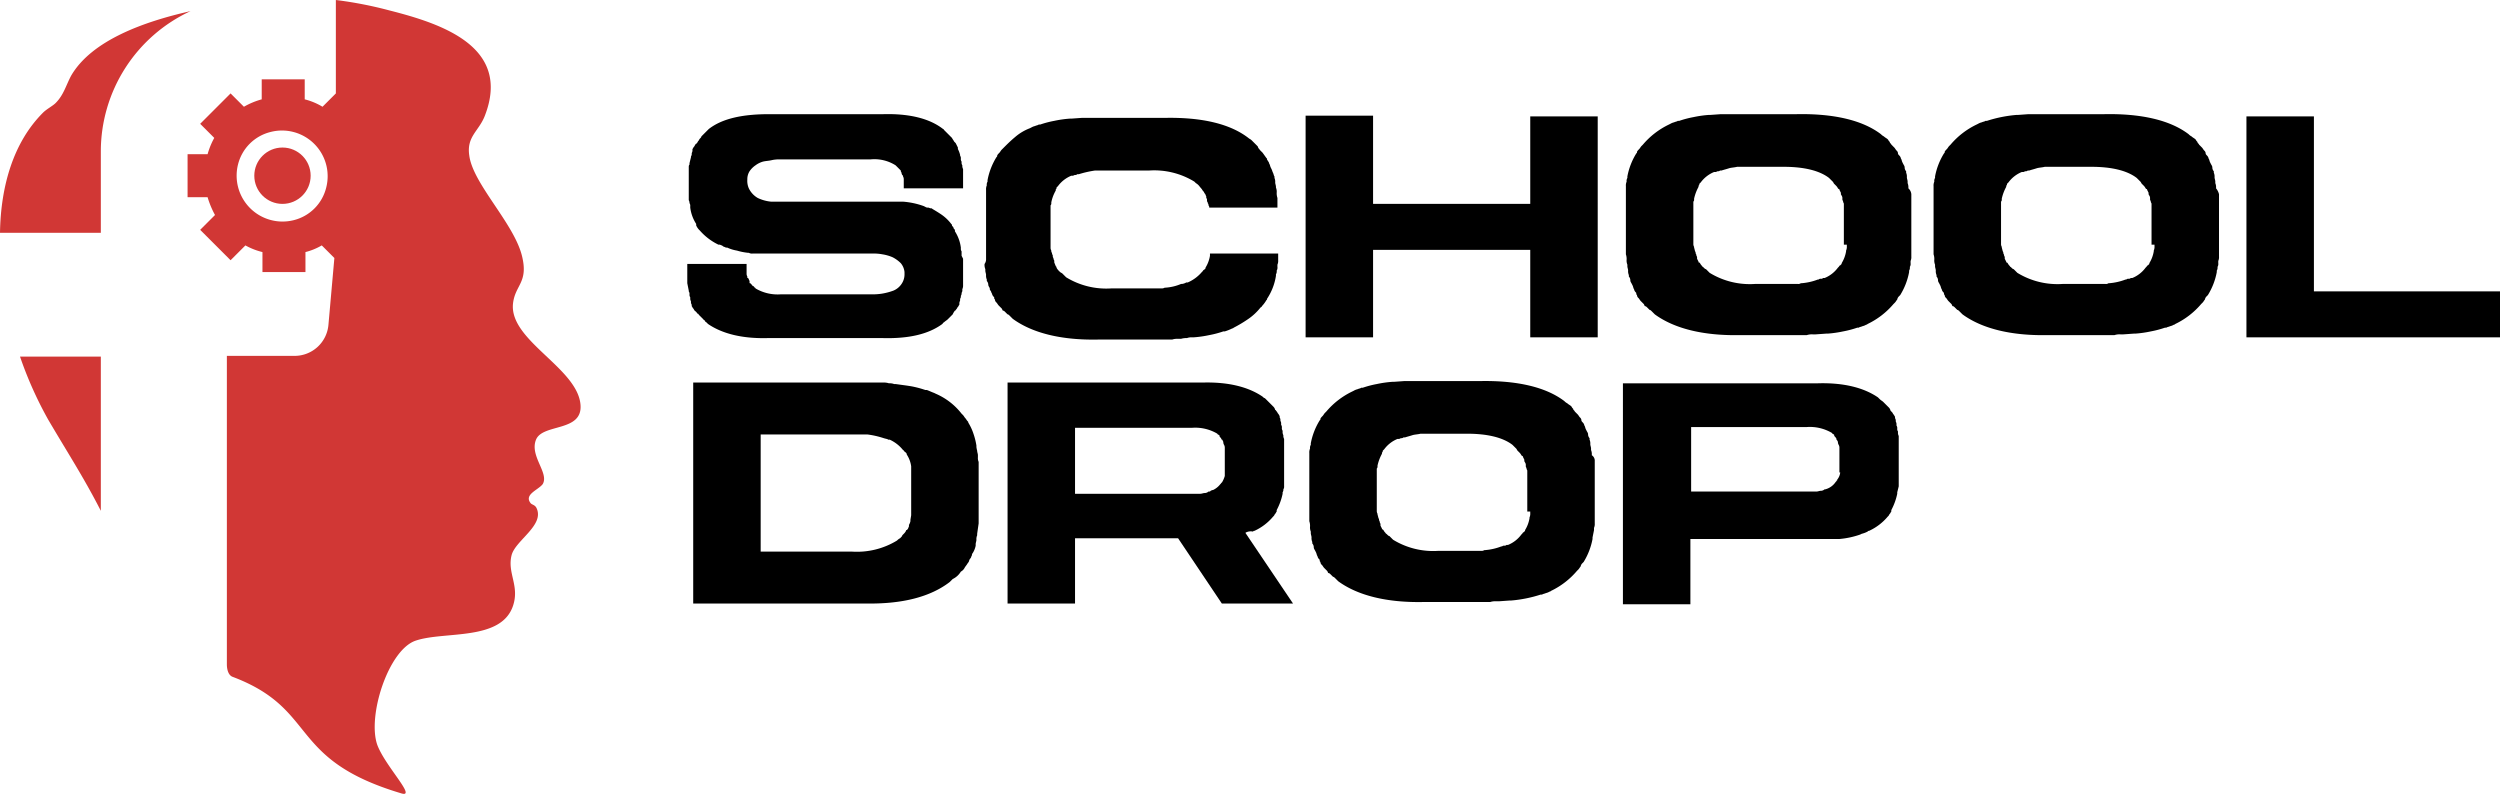
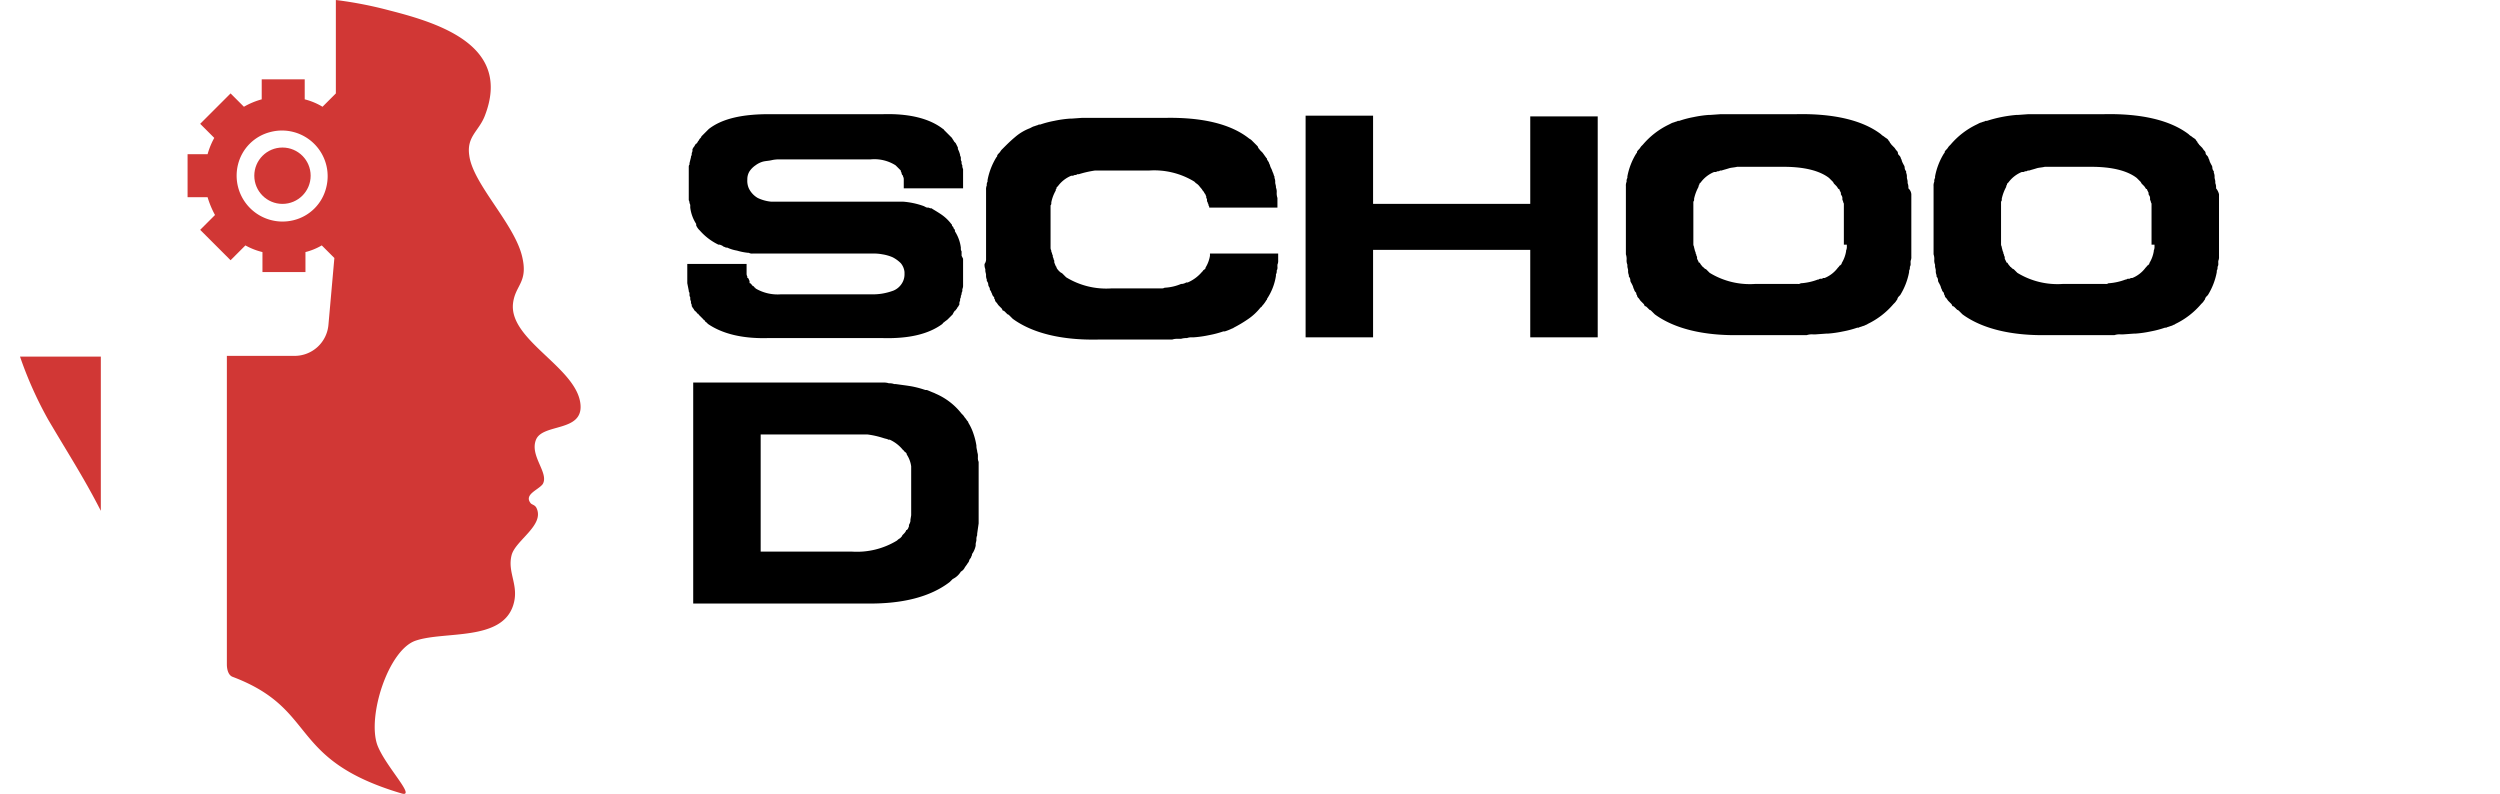
<svg xmlns="http://www.w3.org/2000/svg" id="Layer_1" data-name="Layer 1" viewBox="0 0 337.2 107.08">
  <defs>
    <style>.cls-1{fill:#d13735;}</style>
  </defs>
  <path d="M165.3,84.4V88a1.09,1.09,0,0,1-.1.5v.1a.6.6,0,0,1-.1.4.6.6,0,0,1-.1.4v.2a.6.6,0,0,0-.1.4c0,.1-.1.2-.1.4v.2c-.1.1-.1.2-.2.3s-.1.2-.2.3-.1.2-.2.2a2.19,2.19,0,0,0-.3.5l-.3.3-.2.2-.2.2c-.1.1-.3.2-.5.4-.1,0-.1.1-.2.2-1.9,1.4-4.6,2-8.1,1.9H139c-3.5.1-6.2-.6-8.1-1.9l-.2-.2c-.1-.1-.2-.1-.2-.2s-.2-.1-.2-.2l-.2-.2-.2-.2-.1-.1-.1-.1c-.1-.1-.1-.2-.2-.2s-.1-.2-.2-.2a.1.1,0,0,0-.1-.1l-.1-.1c-.1-.1-.1-.2-.2-.3s-.1-.2-.2-.3v-.2a.6.6,0,0,1-.1-.4c0-.1-.1-.2-.1-.4v-.2a.6.6,0,0,1-.1-.4.6.6,0,0,0-.1-.4v-.1a9329101592432.37,9329101592432.37,0,0,1-.2-1V85.1h8v1.3h0a.76.76,0,0,0,.1.4v.1c0,.1,0,.1.1.1a.1.1,0,0,0,.1.1v.1l.1.2v.2c0,.1,0,.1.1.1l.1.1.1.1a.1.1,0,0,0,.1.1.1.1,0,0,0,.1.1c.1,0,.1.1.2.2a.1.1,0,0,1,.1.1,5.85,5.85,0,0,0,3.4.8h12.2a8.08,8.08,0,0,0,1.5-.1,8.33,8.33,0,0,0,1.5-.4,2.44,2.44,0,0,0,1.1-.9,2.3,2.3,0,0,0,.4-1.4v-.2a2.2,2.2,0,0,0-.5-1.2,4.44,4.44,0,0,0-1.1-.8,5.73,5.73,0,0,0-1.4-.4,6.15,6.15,0,0,0-1.3-.1H136.9a.9.9,0,0,1-.5-.1h-.1a8,8,0,0,1-1.5-.3,5,5,0,0,1-1.3-.4h-.2c-.1-.1-.3-.1-.4-.2s-.2-.1-.4-.2h-.2a7.9,7.9,0,0,1-2.5-1.9l-.1-.1a2.09,2.09,0,0,1-.4-.6v-.2a5.28,5.28,0,0,1-.8-2.2v-.2a.6.6,0,0,0-.1-.4.76.76,0,0,0-.1-.4V72.1c0-.2,0-.3.1-.4v-.2a30827137529773.44,30827137529773.44,0,0,1,.2-.8v-.1a.6.6,0,0,0,.1-.4c0-.1.1-.2.1-.4v-.2c.1-.1.1-.2.2-.3s.1-.2.2-.3a.1.1,0,0,1,.1-.1l.1-.1c.1-.1.1-.2.2-.3s.1-.2.2-.3.2-.2.2-.3l.4-.4.4-.4.2-.2c1.8-1.4,4.5-2,8.1-2h15.4c3.6-.1,6.3.6,8.1,2a.1.1,0,0,1,.1.1l.1.1.4.4.2.2.2.2.1.1.1.1c.1.2.2.3.3.5l.2.2.3.6v.2a3.39,3.39,0,0,1,.3.8v.1a.6.6,0,0,1,.1.4.6.6,0,0,0,.1.4v.1a.6.6,0,0,0,.1.4.9.9,0,0,0,.1.5v2.6h-8V73.7a.76.76,0,0,0-.1-.4h0c0-.1,0-.1-.1-.2s0-.1-.1-.2v-.1l-.1-.2v-.1l-.2-.2-.2-.2-.2-.2-.1-.1a5.35,5.35,0,0,0-3.4-.8H140.6a4.48,4.48,0,0,0-1.1.1c-.4.1-.8.1-1.2.2a3.13,3.13,0,0,0-1,.5,3,3,0,0,0-.8.8,2,2,0,0,0-.3,1.1,2.54,2.54,0,0,0,.2,1.2,3,3,0,0,0,1.2,1.3,5.34,5.34,0,0,0,1.8.5h17.8a10.58,10.58,0,0,1,2.8.6l.2.1a.6.6,0,0,0,.4.1c.1,0,.2.1.4.1s.1.1.2.1c.5.3,1,.6,1.4.9a5.73,5.73,0,0,1,1.1,1.1c.1.1.1.1.1.2s.2.2.2.3.1.2.2.3v.2a5.28,5.28,0,0,1,.8,2.2V83a.6.6,0,0,0,.1.4V84l.2.4Z" transform="translate(-35.4 -49.5)" />
  <path d="M168.4,84.4h0V75.1a1.27,1.27,0,0,1,.1-.6.75.75,0,0,1,.1-.5v-.2a9.08,9.08,0,0,1,1.2-3.1c.1-.1.1-.1.1-.2s.2-.3.3-.4.2-.3.3-.4l.2-.2c.5-.5,1-1,1.6-1.5a6.66,6.66,0,0,1,2-1.2l.2-.1a1.69,1.69,0,0,1,.5-.2c.2-.1.4-.1.5-.2h.2a13.32,13.32,0,0,1,1.9-.5,15.17,15.17,0,0,1,2.1-.3h.2l1.4-.1h11.2c5-.1,8.9.8,11.4,2.8a1.38,1.38,0,0,1,.4.3l.3.3.3.3c.1.1.2.2.2.3s.2.2.2.3l.2.2.2.2.5.7c.1.1.1.1.1.2s.1.1.1.2a.76.76,0,0,1,.2.4c.1.1.1.3.2.5l.1.2c.1.2.1.3.2.5s.1.4.2.5v.2a1.27,1.27,0,0,1,.1.6c0,.2.1.4.1.6v.1a1.48,1.48,0,0,1,.1.7,2,2,0,0,0,.1.7v1.3h-9.2a.37.37,0,0,0-.1-.3.37.37,0,0,0-.1-.3v-.1a.37.37,0,0,1-.1-.3.37.37,0,0,0-.1-.3V76c-.1-.2-.1-.3-.2-.4a.31.31,0,0,1-.1-.2,1.38,1.38,0,0,1-.3-.4l-.1-.1a.1.1,0,0,0-.1-.1,1.7,1.7,0,0,0-.6-.6l-.2-.2a10.36,10.36,0,0,0-6.1-1.5h-7.3a14.19,14.19,0,0,0-2.2.5h-.2a.37.37,0,0,1-.3.1c-.1,0-.2.1-.3.1h-.2a4.2,4.2,0,0,0-1.8,1.4l-.1.1c-.1.1-.1.1-.1.2s-.1.1-.1.2v.1a5.23,5.23,0,0,0-.6,1.6v.1a.37.37,0,0,1-.1.3v5.7a.76.76,0,0,0,.1.4v.1c0,.1.1.2.1.3s.1.2.1.3v.1c0,.1.1.2.1.3s.1.2.1.3v.2l.2.5c.1.1.1.1.1.2a1.38,1.38,0,0,0,.3.4.1.1,0,0,0,.1.1l.1.1c.1.1.2.1.3.2l.3.3.2.2a10.36,10.36,0,0,0,6.1,1.5h6.8a.76.76,0,0,0,.4-.1h.1a6.48,6.48,0,0,0,2.1-.5h.1a1.42,1.42,0,0,0,.6-.2h.2a5.22,5.22,0,0,0,1.9-1.4l.1-.1c.1-.1.1-.2.2-.2l.2-.2v-.1a4.42,4.42,0,0,0,.6-1.6v-.3h9.2v.9a1.27,1.27,0,0,1-.1.6v.3a.75.75,0,0,1-.1.5.75.75,0,0,1-.1.5v.2a7.74,7.74,0,0,1-1.2,3.1c0,.1,0,.1-.1.2a4.17,4.17,0,0,1-.6.8c0,.1-.1.1-.2.2a7.52,7.52,0,0,1-1.6,1.5,17.59,17.59,0,0,1-2,1.2.31.31,0,0,1-.2.1,6.89,6.89,0,0,1-1,.4h-.2a13.32,13.32,0,0,1-1.9.5,15.17,15.17,0,0,1-2.1.3h-.2a1.7,1.7,0,0,0-.7.1,2.49,2.49,0,0,0-.8.1h-.4a2.2,2.2,0,0,0-.8.1h-10c-5,.1-8.9-.9-11.5-2.8l-.2-.2-.2-.2c-.1-.1-.2-.2-.3-.2l-.3-.3c-.1-.1-.2-.2-.3-.2s-.1-.2-.2-.3l-.2-.2-.2-.2c-.1-.1-.2-.3-.3-.4a.52.52,0,0,1-.2-.4c-.1-.1-.1-.1-.1-.2s0-.1-.1-.2a.76.76,0,0,1-.2-.4c-.1-.1-.1-.3-.2-.4s-.1-.2-.1-.3-.2-.3-.2-.5-.1-.4-.2-.5v-.2a1.27,1.27,0,0,1-.1-.6c0-.2-.1-.4-.1-.6v-.2a1.48,1.48,0,0,1-.1-.7A1.08,1.08,0,0,0,168.4,84.4Z" transform="translate(-35.4 -49.5)" />
  <path d="M211.5,94.9V65.1h9.1V77h21.2V65.2h9.1V95h-9.1V83.2H220.6V95h-9.1Z" transform="translate(-35.4 -49.5)" />
  <path d="M293.2,75.7h0v8.4a1.27,1.27,0,0,1-.1.6V85a.75.75,0,0,1-.1.5.75.75,0,0,1-.1.5v.2a9.08,9.08,0,0,1-1.2,3.1,398065729532.78,398065729532.78,0,0,1-.2.2.76.76,0,0,0-.2.4c-.1.1-.2.3-.3.4l-.2.2a10.58,10.58,0,0,1-3.5,2.7.31.31,0,0,1-.2.1,1.69,1.69,0,0,1-.5.2c-.2.1-.4.1-.5.2h-.2a13.32,13.32,0,0,1-1.9.5,15.17,15.17,0,0,1-2.1.3h-.2l-1.4.1h-.4a2.2,2.2,0,0,0-.8.1h-9c-5,.1-8.9-.9-11.5-2.8l-.2-.2-.2-.2c-.1-.1-.2-.2-.3-.2l-.3-.3c-.1-.1-.2-.2-.3-.2s-.1-.2-.2-.3l-.2-.2-.2-.2c-.1-.1-.2-.3-.3-.4a.52.52,0,0,1-.2-.4c-.1-.1-.1-.1-.1-.2s0-.1-.1-.2a.76.76,0,0,1-.2-.4c-.1-.1-.1-.3-.2-.5l-.1-.2c-.1-.2-.2-.3-.2-.5s-.1-.4-.2-.5v-.2a1.27,1.27,0,0,1-.1-.6c0-.2-.1-.4-.1-.6v-.2a1.48,1.48,0,0,1-.1-.7,2,2,0,0,0-.1-.7h0V74.6a1.27,1.27,0,0,1,.1-.6.75.75,0,0,1,.1-.5v-.2a9.08,9.08,0,0,1,1.2-3.1c.1-.1.1-.1.1-.2s.2-.3.3-.4.2-.3.3-.4l.2-.2a10.58,10.58,0,0,1,3.5-2.7l.2-.1a1.69,1.69,0,0,1,.5-.2c.2-.1.4-.1.5-.2h.2a13.32,13.32,0,0,1,1.9-.5,15.17,15.17,0,0,1,2.1-.3h.2l1.4-.1h10.2c5-.1,8.9.8,11.4,2.7a1.38,1.38,0,0,0,.4.3c.2.2.5.3.6.5s.2.2.2.3.2.2.2.3l.2.2.2.2c.1.1.2.3.3.4a.52.52,0,0,1,.2.4c0,.1.1.2.2.3a.76.76,0,0,1,.2.4c.1.1.1.3.2.5l.1.2c.1.2.2.3.2.5s.1.4.2.5v.2a1.27,1.27,0,0,1,.1.6c0,.2.1.4.1.6v.2a1.48,1.48,0,0,1,.1.7A1.2,1.2,0,0,1,293.2,75.7Zm-9.1,6.8V77c0-.1-.1-.2-.1-.3s-.1-.2-.1-.3v-.2c0-.2-.1-.3-.2-.5v-.2l-.2-.4c0-.1,0-.1-.1-.1l-.1-.1a1.38,1.38,0,0,0-.3-.4l-.2-.2c-.1-.1-.1-.2-.2-.3l-.3-.3-.2-.2c-1.3-1-3.4-1.5-6.1-1.5h-6.3c-.4.1-.8.1-1.1.2s-.7.2-1,.3h-.2a.37.37,0,0,1-.3.1c-.1,0-.2.1-.3.1h-.2a4.2,4.2,0,0,0-1.8,1.4l-.1.1c-.1.1-.1.1-.1.2s-.1.1-.1.2v.1a5.94,5.94,0,0,0-.6,1.6v.1a.37.37,0,0,1-.1.3v5.7a.76.76,0,0,0,.1.4v.1c.1.3.1.5.2.6v.1c0,.1.1.2.1.3s.1.2.1.3v.2l.2.4c0,.1,0,.1.1.1l.1.1a1.38,1.38,0,0,0,.3.4.1.1,0,0,0,.1.1l.1.1c.1.1.2.2.3.2l.3.3.2.2a10.36,10.36,0,0,0,6.1,1.5h5.8a.6.6,0,0,0,.4-.1h.1a7.85,7.85,0,0,0,2.2-.5h.1a.37.37,0,0,1,.3-.1.37.37,0,0,0,.3-.1h.2a4.2,4.2,0,0,0,1.8-1.4l.1-.1c.1-.1.1-.2.2-.2l.2-.2V85a4.42,4.42,0,0,0,.6-1.6v-.1a1.27,1.27,0,0,0,.1-.6v-.2Z" transform="translate(-35.4 -49.5)" />
  <path d="M334.7,75.7h0v8.4a1.27,1.27,0,0,1-.1.6V85a.75.75,0,0,1-.1.5.75.75,0,0,1-.1.5v.2a9.08,9.08,0,0,1-1.2,3.1,398065729532.74,398065729532.74,0,0,1-.2.2.76.76,0,0,0-.2.4c-.1.1-.2.3-.3.4l-.2.2a10.58,10.58,0,0,1-3.5,2.7.31.31,0,0,1-.2.1,1.69,1.69,0,0,1-.5.2c-.2.1-.4.1-.5.2h-.2a13.32,13.32,0,0,1-1.9.5,15.17,15.17,0,0,1-2.1.3h-.2l-1.4.1h-.4a2.2,2.2,0,0,0-.8.1h-9c-5,.1-8.9-.9-11.5-2.8l-.2-.2-.2-.2c-.1-.1-.2-.2-.3-.2l-.3-.3c-.1-.1-.2-.2-.3-.2s-.1-.2-.2-.3l-.2-.2-.2-.2c-.1-.1-.2-.3-.3-.4a.52.52,0,0,1-.2-.4c-.1-.1-.1-.1-.1-.2s0-.1-.1-.2a.76.76,0,0,1-.2-.4c-.1-.1-.1-.3-.2-.5l-.1-.2c-.1-.2-.2-.3-.2-.5a.76.76,0,0,0-.2-.5v-.2a1.27,1.27,0,0,1-.1-.6c0-.2-.1-.4-.1-.6v-.2a1.48,1.48,0,0,1-.1-.7,2,2,0,0,0-.1-.7h0V74.6a1.27,1.27,0,0,1,.1-.6.75.75,0,0,1,.1-.5v-.2a9.08,9.08,0,0,1,1.2-3.1c.1-.1.1-.1.1-.2s.2-.3.3-.4.2-.3.3-.4l.2-.2a10.58,10.58,0,0,1,3.5-2.7l.2-.1a1.69,1.69,0,0,1,.5-.2c.2-.1.4-.1.5-.2h.2a17.71,17.71,0,0,1,4-.8h.2l1.4-.1h10.2c5-.1,8.9.8,11.4,2.7a1.38,1.38,0,0,0,.4.3c.2.2.5.3.6.5s.2.2.2.3.2.2.2.3l.2.2.2.2c.1.1.2.3.3.4a.52.52,0,0,1,.2.4c0,.1.1.2.2.3a.76.76,0,0,1,.2.4c.1.1.1.3.2.5l.1.2c.1.2.2.3.2.5s.1.4.2.5v.2a1.27,1.27,0,0,1,.1.6c0,.2.1.4.1.6v.2a1.48,1.48,0,0,1,.1.7A2,2,0,0,1,334.7,75.7Zm-9.1,6.8V77c0-.1-.1-.2-.1-.3s-.1-.2-.1-.3v-.2c0-.2-.1-.3-.2-.5v-.2l-.2-.4c0-.1,0-.1-.1-.1l-.1-.1a1.38,1.38,0,0,0-.3-.4l-.2-.2c-.1-.1-.1-.2-.2-.3l-.3-.3-.2-.2c-1.3-1-3.4-1.5-6.1-1.5h-6.3c-.4.1-.8.1-1.1.2s-.7.2-1,.3h-.2a.37.37,0,0,1-.3.1c-.1,0-.2.1-.3.1h-.2a4.2,4.2,0,0,0-1.8,1.4l-.1.1c-.1.1-.1.1-.1.2s-.1.1-.1.2v.1a5.94,5.94,0,0,0-.6,1.6v.1a.37.37,0,0,1-.1.3v5.7a.76.76,0,0,0,.1.4v.1c.1.3.1.5.2.6v.1c0,.1.1.2.1.3s.1.2.1.3v.2l.2.4c0,.1,0,.1.1.1l.1.1a1.38,1.38,0,0,0,.3.4.1.1,0,0,0,.1.1l.1.1c.1.1.2.2.3.2l.3.3.2.2a10.36,10.36,0,0,0,6.1,1.5h5.8a.6.6,0,0,0,.4-.1h.1a7.85,7.85,0,0,0,2.2-.5h.1a.37.37,0,0,1,.3-.1.37.37,0,0,0,.3-.1h.2a4.2,4.2,0,0,0,1.8-1.4l.1-.1c.1-.1.1-.2.2-.2l.2-.2V85a4.42,4.42,0,0,0,.6-1.6v-.1a1.27,1.27,0,0,0,.1-.6v-.2Z" transform="translate(-35.4 -49.5)" />
-   <path d="M372.6,88.8V95H338.4V65.2h9.1V88.8Z" transform="translate(-35.4 -49.5)" />
  <path d="M152.1,130.9H128.9V101.1h25.6a2.2,2.2,0,0,1,.8.1,1.7,1.7,0,0,1,.7.1h.2c.7.1,1.5.2,2.1.3a13.32,13.32,0,0,1,1.9.5h.2c.3.1.7.3,1,.4l.2.1a8.87,8.87,0,0,1,3.5,2.7l.2.2c.1.1.2.3.3.4s.2.3.3.4.1.1.1.2a6.89,6.89,0,0,1,.7,1.5,9.36,9.36,0,0,1,.4,1.6v.2a4.33,4.33,0,0,0,.1.5c0,.2.1.4.1.6v.3a1.27,1.27,0,0,0,.1.6v8.3h0a16924563330487.4,16924563330487.4,0,0,1-.2,1.4v.2a1.27,1.27,0,0,0-.1.6c0,.2-.1.4-.1.6v.2a3,3,0,0,1-.4,1,.37.37,0,0,0-.1.3c-.1.1-.1.3-.2.4a.76.76,0,0,0-.2.4,1.24,1.24,0,0,1-.2.3c-.1.2-.3.4-.4.6a1.21,1.21,0,0,1-.5.5,2.59,2.59,0,0,1-1.1,1l-.2.2-.2.2C160.9,130,157.1,131,152.1,130.9Zm-1.6-22.8H138v15.8h12.3a10.36,10.36,0,0,0,6.1-1.5,1.38,1.38,0,0,1,.4-.3c.2-.2.3-.3.3-.4l.2-.2a1.38,1.38,0,0,0,.3-.4c0-.1,0-.1.1-.1l.1-.1c.1-.1.1-.2.2-.4v-.2a1.69,1.69,0,0,0,.2-.5v-.2l.1-.6v-6.6a3.82,3.82,0,0,0-.6-1.6v-.1c-.1-.1-.1-.2-.2-.2l-.2-.2a.1.1,0,0,0-.1-.1,4.89,4.89,0,0,0-1.8-1.4h-.2c-.1-.1-.3-.1-.6-.2h0a12,12,0,0,0-2.2-.5h-1.9Z" transform="translate(-35.4 -49.5)" />
-   <path d="M203.5,121.3h0a.1.1,0,0,0-.1.1l6.4,9.5h-9.6l-5.9-8.8H180.4v8.8h-9.1V101.1h26.3c3.5-.1,6.2.6,8.1,1.9.1.1.2.2.3.2l.8.8.3.3a.91.91,0,0,1,.3.5c.1,0,.1.1.2.2s.1.2.2.3.1.2.2.3v.2a.6.6,0,0,1,.1.4c0,.1.1.2.1.4v.2a.6.6,0,0,1,.1.4.6.6,0,0,0,.1.4v.1a.9.9,0,0,0,.1.5.9.9,0,0,0,.1.5v6.4a.6.6,0,0,1-.1.4.6.6,0,0,1-.1.4v.2a8.26,8.26,0,0,1-.8,2.2v.2c-.1.1-.1.2-.2.3s-.1.2-.2.3l-.1.1a7.17,7.17,0,0,1-2.5,1.9c-.1,0-.1,0-.2.1A1.41,1.41,0,0,0,203.5,121.3Zm-23.1-14v8.8h16.9c.2,0,.4-.1.6-.1s.4-.1.5-.2h.1c.1,0,.1,0,.2-.1s.1,0,.2-.1h.1a2.72,2.72,0,0,0,1-.8l.1-.1a.1.1,0,0,1,.1-.1h0a3.55,3.55,0,0,0,.4-.9v-3.8h0a.76.76,0,0,0-.1-.4h0a.77.77,0,0,1-.1-.3v-.1l-.1-.2a.1.1,0,0,0-.1-.1.35.35,0,0,1-.1-.2l-.1-.1c-.1-.1-.1-.1-.1-.2s-.1-.1-.2-.2a.1.1,0,0,1-.1-.1,5.85,5.85,0,0,0-3.4-.8H180.4Z" transform="translate(-35.4 -49.5)" />
-   <path d="M250.5,111.7h0v8.4a1.27,1.27,0,0,1-.1.6v.3a9329101592432.12,9329101592432.12,0,0,1-.2,1v.2a9.08,9.08,0,0,1-1.2,3.1,1990328647663.84,1990328647663.84,0,0,1-.2.2.76.76,0,0,0-.2.4c-.1.1-.2.3-.3.4l-.2.2a10.58,10.58,0,0,1-3.5,2.7.31.31,0,0,1-.2.1,1.69,1.69,0,0,1-.5.2c-.2.1-.4.1-.5.2h-.2a17.71,17.71,0,0,1-4,.8H239l-1.4.1h-.4a2.2,2.2,0,0,0-.8.1h-9c-5,.1-8.9-.9-11.5-2.8l-.2-.2-.2-.2c-.1-.1-.2-.2-.3-.2l-.3-.3c-.1-.1-.2-.2-.3-.2s-.1-.2-.2-.3l-.2-.2-.2-.2c-.1-.1-.2-.3-.3-.4a.52.52,0,0,1-.2-.4c-.1-.1-.1-.1-.1-.2s0-.1-.1-.2a.76.76,0,0,1-.2-.4c-.1-.1-.1-.3-.2-.5l-.1-.2c-.1-.2-.2-.3-.2-.5s-.1-.4-.2-.5v-.2a1.27,1.27,0,0,1-.1-.6c0-.2-.1-.4-.1-.6v-.2a1.48,1.48,0,0,1-.1-.7,2,2,0,0,0-.1-.7h0v-9.2a1.27,1.27,0,0,1,.1-.6.75.75,0,0,1,.1-.5v-.2a9.08,9.08,0,0,1,1.2-3.1c.1-.1.1-.1.1-.2s.2-.3.3-.4.2-.3.3-.4l.2-.2a10.58,10.58,0,0,1,3.5-2.7l.2-.1a1.69,1.69,0,0,1,.5-.2c.2-.1.4-.1.5-.2h.2a13.32,13.32,0,0,1,1.9-.5,15.17,15.17,0,0,1,2.1-.3h.2l1.4-.1H235c5-.1,8.9.8,11.4,2.7a1.38,1.38,0,0,0,.4.3c.2.2.5.3.6.5s.2.2.2.3.2.2.2.3l.2.2.2.2c.1.1.2.3.3.4a.52.52,0,0,1,.2.4c0,.1.1.2.2.3a.76.76,0,0,1,.2.4c.1.1.1.3.2.5l.1.2c.1.2.2.3.2.5s.1.4.2.5v.2a1.27,1.27,0,0,1,.1.6c0,.2.1.4.1.6v.2a1.48,1.48,0,0,1,.1.7A.87.87,0,0,1,250.5,111.7Zm-9.1,6.8V113c0-.1-.1-.2-.1-.3s-.1-.2-.1-.3v-.2c0-.2-.1-.3-.2-.5v-.2l-.2-.4c0-.1,0-.1-.1-.1l-.1-.1a1.38,1.38,0,0,0-.3-.4l-.2-.2c-.1-.1-.1-.2-.2-.3l-.3-.3-.2-.2c-1.3-1-3.4-1.5-6.1-1.5H227c-.4.1-.8.1-1.1.2s-.7.2-1,.3h-.2a.37.37,0,0,1-.3.1c-.1,0-.2.1-.3.1h-.2a4.2,4.2,0,0,0-1.8,1.4l-.1.1c-.1.1-.1.1-.1.2s-.1.1-.1.2v.1a5.94,5.94,0,0,0-.6,1.6v.1a.37.37,0,0,1-.1.3v5.7a.76.76,0,0,0,.1.4v.1c.1.3.1.5.2.6v.1c0,.1.1.2.1.3s.1.2.1.3v.2l.2.4c0,.1,0,.1.1.1l.1.1a1.38,1.38,0,0,0,.3.4.1.1,0,0,0,.1.1l.1.1c.1.1.2.2.3.2l.3.3.2.2a10.36,10.36,0,0,0,6.1,1.5h5.8a.6.6,0,0,0,.4-.1h.1a7.85,7.85,0,0,0,2.2-.5h.1a.37.37,0,0,1,.3-.1.37.37,0,0,0,.3-.1h.2a4.2,4.2,0,0,0,1.8-1.4l.1-.1c.1-.1.1-.2.2-.2l.2-.2V121a4.42,4.42,0,0,0,.6-1.6v-.1a1.27,1.27,0,0,0,.1-.6v-.2Z" transform="translate(-35.4 -49.5)" />
-   <path d="M291.5,108.6v6.5a3082713752982.35,3082713752982.35,0,0,0-.2.8v.2a8.26,8.26,0,0,1-.8,2.2v.2c-.1.1-.1.2-.2.3s-.1.2-.2.3l-.1.1a7.17,7.17,0,0,1-2.5,1.9c-.1,0-.1,0-.2.1a3.39,3.39,0,0,1-.8.3l-.2.1a11.54,11.54,0,0,1-2.8.6H263.4V131h-9.1V101.2h26.3c3.5-.1,6.2.6,8.1,1.9l.2.2c.2.2.4.3.5.4l.2.2.2.2.3.3a.91.91,0,0,1,.3.5l.2.2c.1.1.1.2.2.3s.1.2.2.3v.2a.6.6,0,0,1,.1.4c0,.1.1.2.1.4v.2a.6.6,0,0,1,.1.4.6.6,0,0,0,.1.4v.1a.9.9,0,0,0,.1.5v.3Zm-8,4.4v-3.1h0a.76.76,0,0,0-.1-.4h0a.77.77,0,0,1-.1-.3v-.1l-.1-.2c-.1-.1-.1-.1-.1-.2s-.1-.1-.1-.2l-.1-.1c-.1-.1-.1-.1-.1-.2s-.1-.1-.2-.2a.1.1,0,0,1-.1-.1,5.85,5.85,0,0,0-3.4-.8H263.5v8.7h16.9c.2,0,.4-.1.6-.1s.4-.1.5-.2h.1a2.43,2.43,0,0,0,1.4-1l.1-.1a.1.1,0,0,1,.1-.1v-.1a1.88,1.88,0,0,0,.4-.9v-.1c-.1.1-.1,0-.1-.2Z" transform="translate(-35.4 -49.5)" />
  <path class="cls-1" d="M41.9,106.1c2.7,4.6,4.8,7.8,7.1,12.3V97.6H38.1a51.66,51.66,0,0,0,3.8,8.5Z" transform="translate(-35.4 -49.5)" />
-   <path class="cls-1" d="M45,59.7c-.7,1.3-1,2.6-2.1,3.7-.4.4-1.2.8-1.7,1.3-4,4-5.7,9.9-5.8,16.2H49v-11A20.86,20.86,0,0,1,61.1,51c-6.2,1.4-13.3,3.9-16.1,8.7Z" transform="translate(-35.4 -49.5)" />
  <circle class="cls-1" cx="38.1" cy="23.7" r="3.8" />
  <path class="cls-1" d="M113.7,104.1c-.4-5-9.7-8.7-9.1-13.7.3-2.5,2.1-2.8,1.2-6.4-1.1-4.4-6.6-9.7-7.1-13.5-.4-2.6,1.3-3.3,2.1-5.4,3.6-9.3-5.8-12.4-12.9-14.2a53.46,53.46,0,0,0-7.2-1.4V62.1h0l-1.8,1.8a8.66,8.66,0,0,0-2.4-1V60.2H70.7v2.7a10.14,10.14,0,0,0-2.4,1l-1.8-1.8-4.1,4.1,1.9,1.9a10.2,10.2,0,0,0-.9,2.2H60.7v5.8h2.7a12.23,12.23,0,0,0,1,2.4l-2,2,4.1,4.1,2-2a9.17,9.17,0,0,0,2.3.9v2.7h5.8V83.5a8.49,8.49,0,0,0,2.2-.9l1.7,1.7-.8,9a4.58,4.58,0,0,1-4.6,4.2H66v41.6c0,.7.2,1.5.8,1.7,11.6,4.4,7.3,11.1,22.7,15.7,2.2.7-2.1-3.6-3.2-6.5-1.4-3.9,1.5-12.9,5.2-14.1,3.9-1.3,11.5.1,13.1-4.7.9-2.7-.8-4.4-.2-6.8.5-2,4.4-4,3.4-6.3-.2-.5-.6-.5-.8-.7-1-1.2,1-1.8,1.6-2.6.9-1.5-1.8-3.8-.9-6s6.3-1,6-4.7ZM67.5,71.7a6,6,0,0,1,4.4-4.4,6.16,6.16,0,0,1,7.5,7.5A6,6,0,0,1,75,79.2,6.19,6.19,0,0,1,67.5,71.7Z" transform="translate(-35.4 -49.5)" />
</svg>